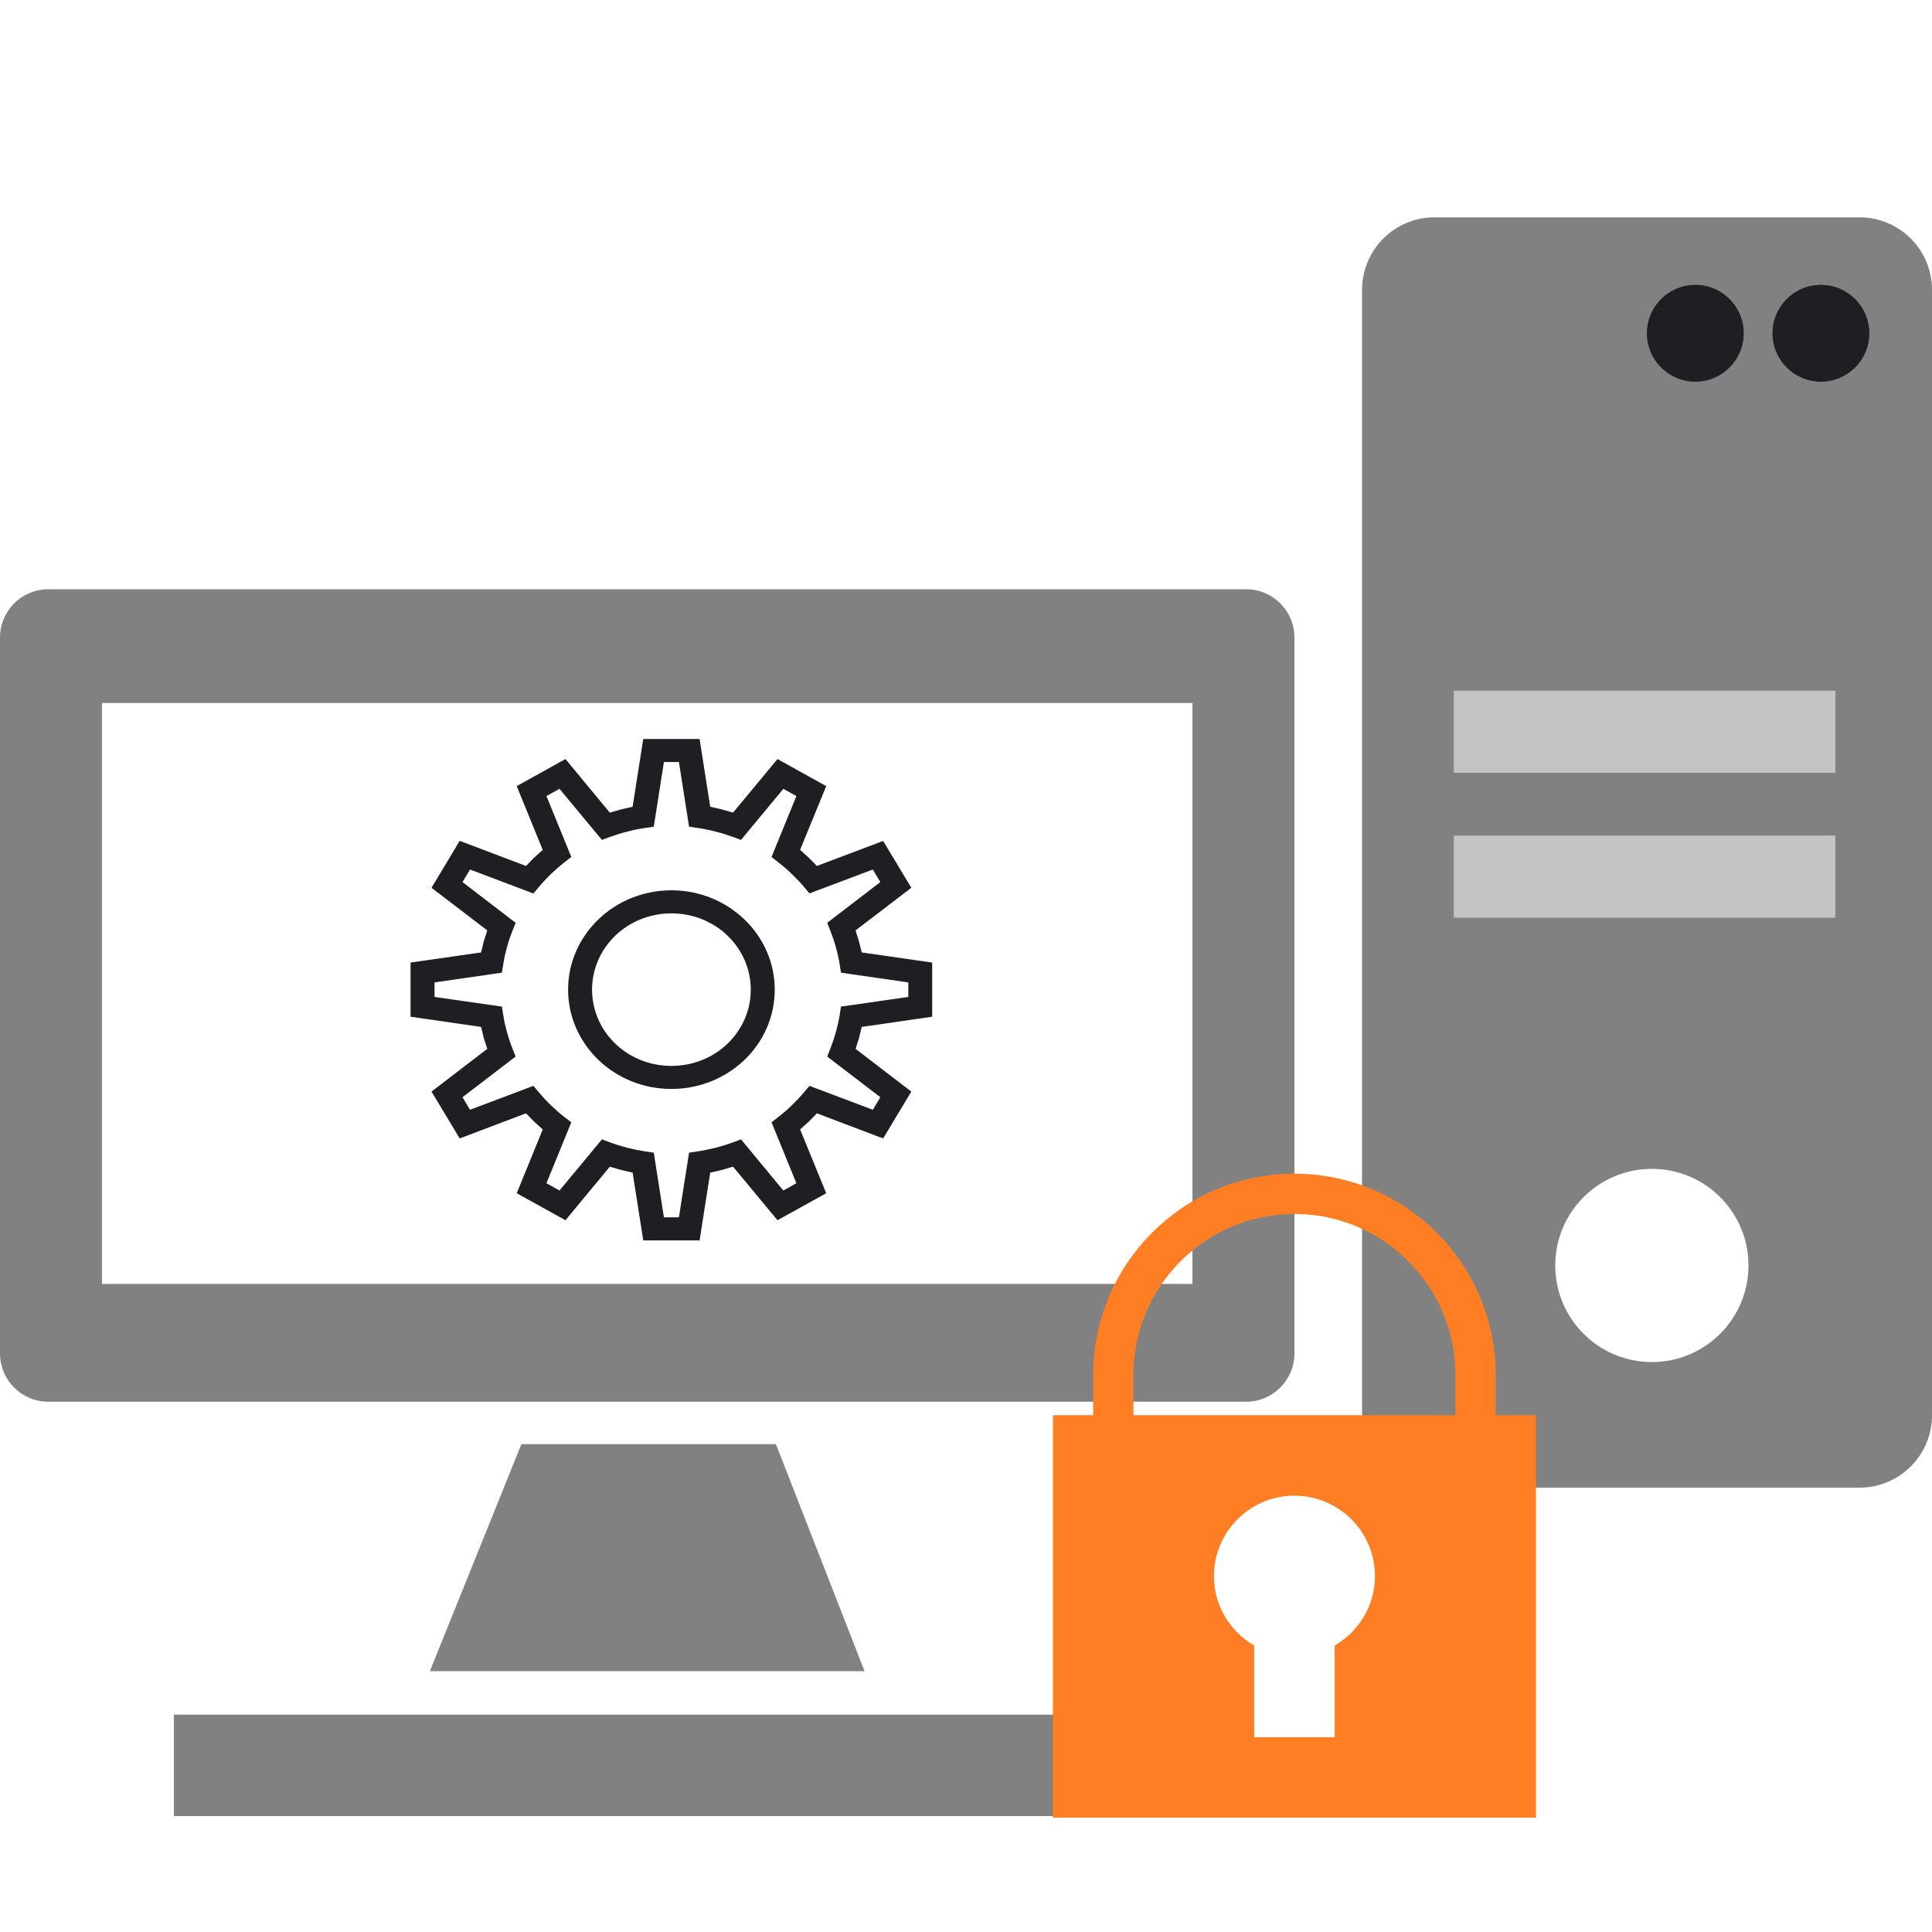
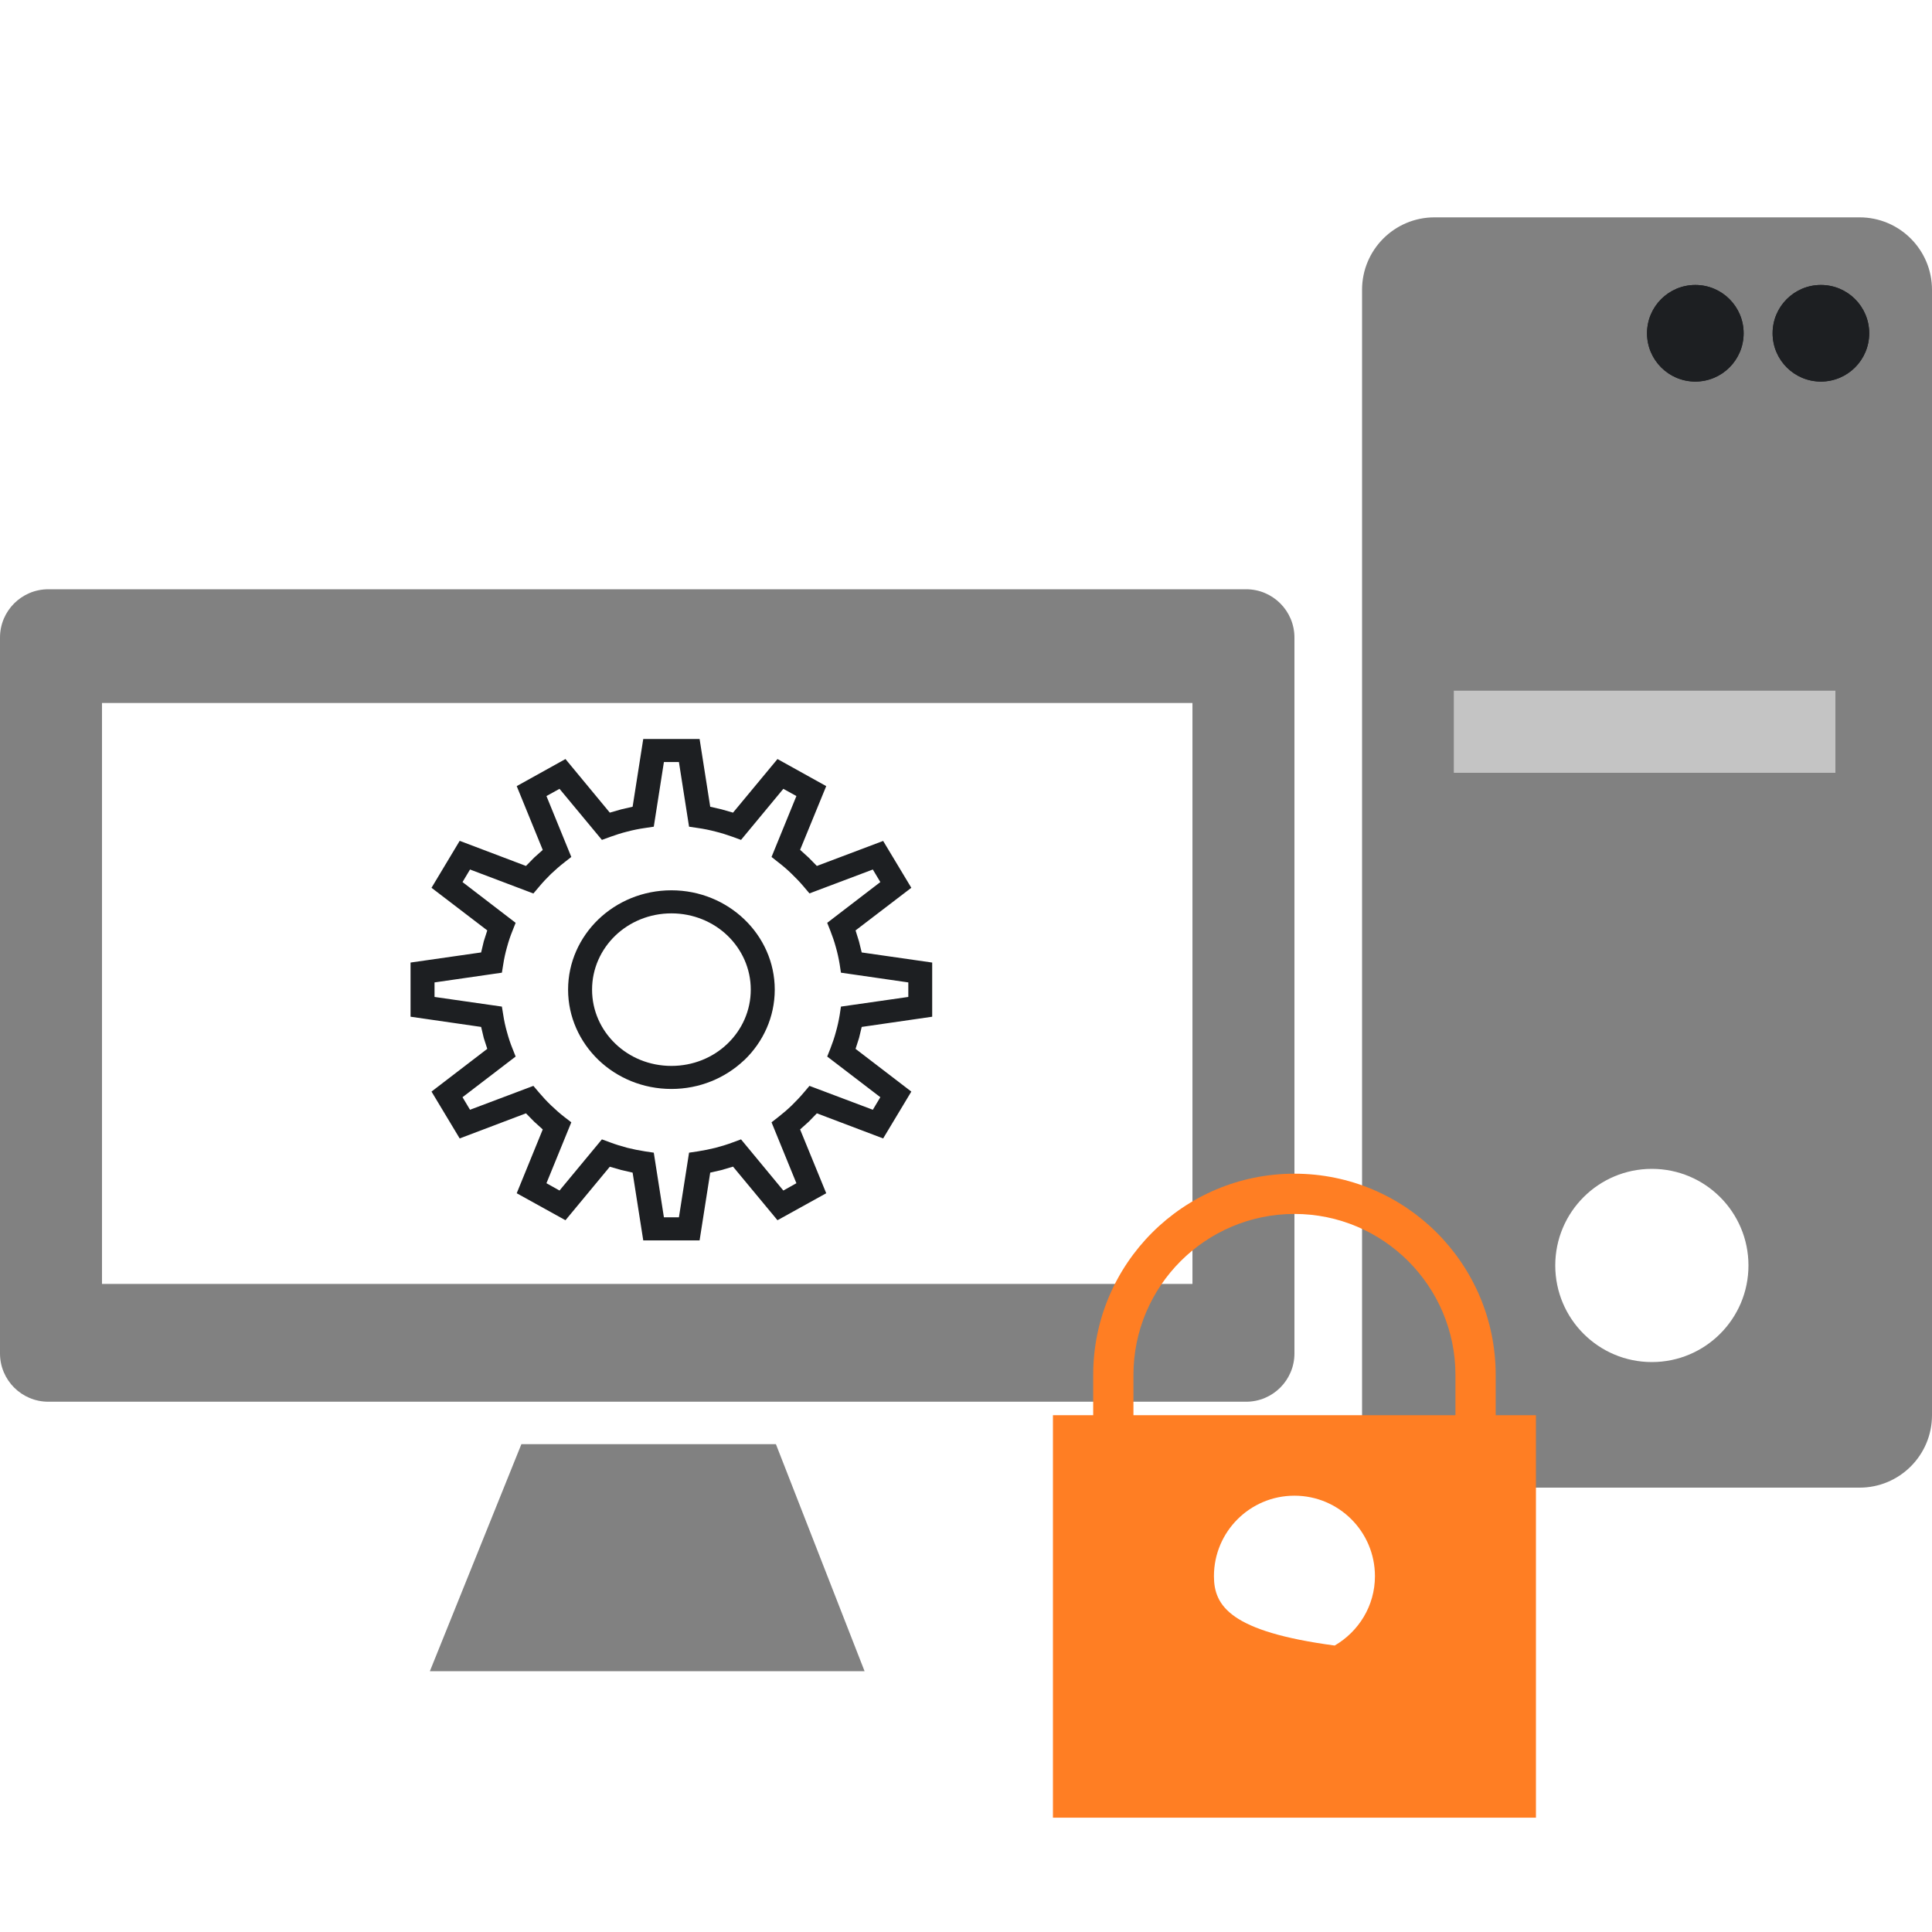
<svg xmlns="http://www.w3.org/2000/svg" width="400" height="400" viewBox="0 0 400 400" fill="none">
  <path fill-rule="evenodd" clip-rule="evenodd" d="M10 122C4.477 122 0 126.477 0 132V280.212C0 285.735 4.477 290.212 10 290.212H258C263.523 290.212 268 285.735 268 280.212V132C268 126.477 263.523 122 258 122H10ZM246.885 145.55H21.115V265.821H246.885V145.55Z" fill="#818181" />
  <path d="M107.947 299H160.645L179 346H89L107.947 299Z" fill="#818181" />
-   <rect x="36" y="355" width="197" height="21" fill="#818181" />
  <path fill-rule="evenodd" clip-rule="evenodd" d="M297 45C288.716 45 282 51.716 282 60V293C282 301.284 288.716 308 297 308H385C393.284 308 400 301.284 400 293V60C400 51.716 393.284 45 385 45H297ZM342 282C353.046 282 362 273.046 362 262C362 250.954 353.046 242 342 242C330.954 242 322 250.954 322 262C322 273.046 330.954 282 342 282Z" fill="#818181" />
  <circle cx="377" cy="69" r="10" fill="#1D1F22" />
  <circle cx="377" cy="69" r="10" fill="#1D1F22" />
  <circle cx="351" cy="69" r="10" fill="#1D1F22" />
  <circle cx="351" cy="69" r="10" fill="#1D1F22" />
  <rect x="301" y="143" width="79" height="17" fill="#C4C4C4" />
-   <rect x="301" y="173" width="79" height="17" fill="#C4C4C4" />
-   <path d="M268 243C244.992 243 226.333 261.658 226.333 284.667V293H218V376.333H318V293H309.667V284.667C309.667 261.658 291.008 243 268 243ZM276.333 340.692V359.667H259.667V340.692C254.708 337.8 251.333 332.483 251.333 326.333C251.333 317.125 258.792 309.667 268 309.667C277.208 309.667 284.667 317.125 284.667 326.333C284.667 332.483 281.292 337.8 276.333 340.692ZM301.333 293H234.667V284.667C234.667 266.283 249.617 251.333 268 251.333C286.383 251.333 301.333 266.283 301.333 284.667V293Z" fill="#FF7E23" />
+   <path d="M268 243C244.992 243 226.333 261.658 226.333 284.667V293H218V376.333H318V293H309.667V284.667C309.667 261.658 291.008 243 268 243ZM276.333 340.692V359.667V340.692C254.708 337.8 251.333 332.483 251.333 326.333C251.333 317.125 258.792 309.667 268 309.667C277.208 309.667 284.667 317.125 284.667 326.333C284.667 332.483 281.292 337.8 276.333 340.692ZM301.333 293H234.667V284.667C234.667 266.283 249.617 251.333 268 251.333C286.383 251.333 301.333 266.283 301.333 284.667V293Z" fill="#FF7E23" />
  <path fill-rule="evenodd" clip-rule="evenodd" d="M150.636 193.719C147.669 190.867 143.552 189.102 139.01 189.102C134.468 189.102 130.351 190.867 127.384 193.719C124.418 196.59 122.581 200.529 122.581 204.893C122.581 209.277 124.418 213.215 127.384 216.068C130.351 218.939 134.468 220.685 139.01 220.685C143.49 220.685 147.567 218.977 150.515 216.184L150.636 216.068C153.602 213.215 155.439 209.258 155.439 204.893C155.439 200.529 153.602 196.59 150.636 193.719ZM139.01 184.328C144.903 184.328 150.252 186.637 154.128 190.363C158.002 194.087 160.404 199.227 160.404 204.892C160.404 210.577 158.002 215.717 154.147 219.442L154.007 219.558C150.132 223.206 144.844 225.456 139.01 225.456C133.117 225.456 127.768 223.167 123.892 219.442C120.017 215.698 117.616 210.557 117.616 204.892C117.616 199.227 120.017 194.087 123.872 190.363C127.747 186.637 133.096 184.328 139.01 184.328ZM85 208.462V199.286L99.614 197.192L100.158 194.902L100.884 192.632L89.34 183.806L95.173 174.086L108.898 179.286L110.593 177.559L112.37 175.968L106.981 162.757L117.073 157.151L126.255 168.248L128.617 167.57L130.977 167.026L133.178 153H144.844L147.044 167.026L149.404 167.57L151.766 168.248L160.97 157.151L171.061 162.757L165.653 175.949L167.448 177.579L169.123 179.286L182.847 174.106L188.68 183.807L177.135 192.633L177.842 194.903L178.407 197.193L193 199.288V210.501L178.407 212.615L177.862 214.885L177.135 217.154L188.68 226.001L182.847 235.702L169.123 230.502L167.448 232.229L165.653 233.838L171.061 247.049L160.97 252.635L151.766 241.539L149.404 242.237L147.044 242.78L144.844 256.806H133.178L130.977 242.78L128.617 242.237L126.255 241.558L117.073 252.635L106.981 247.048L112.37 233.838L110.593 232.228L108.898 230.501L95.173 235.701L89.34 226L100.884 217.153L100.158 214.903L99.614 212.614L85 210.499V208.462ZM89.965 204.893V206.406L103.912 208.405L104.195 210.151C104.376 211.354 104.638 212.536 104.962 213.662C105.285 214.866 105.668 216.03 106.113 217.116L106.758 218.745L95.759 227.165L97.313 229.764L110.432 224.818L111.582 226.175C112.348 227.087 113.198 227.999 114.085 228.852C115.014 229.745 115.941 230.559 116.87 231.277L118.283 232.364L113.136 244.974L115.841 246.487L124.619 235.894L126.315 236.516C127.445 236.942 128.636 237.311 129.887 237.641C131.058 237.932 132.289 238.185 133.541 238.378L135.358 238.649L137.456 252.035H140.564L142.662 238.649L144.481 238.378C145.731 238.185 146.942 237.932 148.133 237.641C149.385 237.312 150.595 236.943 151.727 236.516L153.422 235.894L162.181 246.487L164.886 244.974L159.739 232.364L161.132 231.277C162.101 230.521 163.05 229.706 163.937 228.852C164.846 227.96 165.694 227.068 166.441 226.175L167.591 224.818L180.71 229.764L182.265 227.165L171.264 218.745L171.911 217.116C172.333 216.03 172.737 214.885 173.06 213.662C173.383 212.536 173.645 211.354 173.847 210.151L174.11 208.405L188.056 206.406V203.399L174.11 201.383L173.847 199.656C173.645 198.434 173.383 197.25 173.06 196.125C172.737 194.922 172.333 193.777 171.911 192.692L171.264 191.061L182.265 182.623L180.71 180.023L167.591 184.969L166.441 183.611C165.694 182.72 164.846 181.827 163.937 180.953C163.05 180.081 162.101 179.266 161.132 178.528L159.739 177.424L164.886 164.813L162.181 163.319L153.422 173.892L151.727 173.271C150.595 172.864 149.385 172.476 148.133 172.166C146.942 171.856 145.731 171.603 144.481 171.429L142.662 171.158L140.564 157.772H137.456L135.358 171.158L133.541 171.429C132.289 171.603 131.058 171.856 129.887 172.166C128.636 172.476 127.445 172.864 126.315 173.271L124.619 173.892L115.841 163.319L113.136 164.813L118.283 177.424L116.87 178.528C115.941 179.247 115.014 180.062 114.085 180.934C113.197 181.807 112.348 182.699 111.582 183.63L110.432 184.988L97.313 180.022L95.759 182.623L106.758 191.061L106.113 192.691C105.668 193.777 105.285 194.921 104.962 196.124C104.638 197.269 104.376 198.433 104.195 199.636L103.912 201.383L89.965 203.399V204.893Z" fill="#1D1F22" />
</svg>